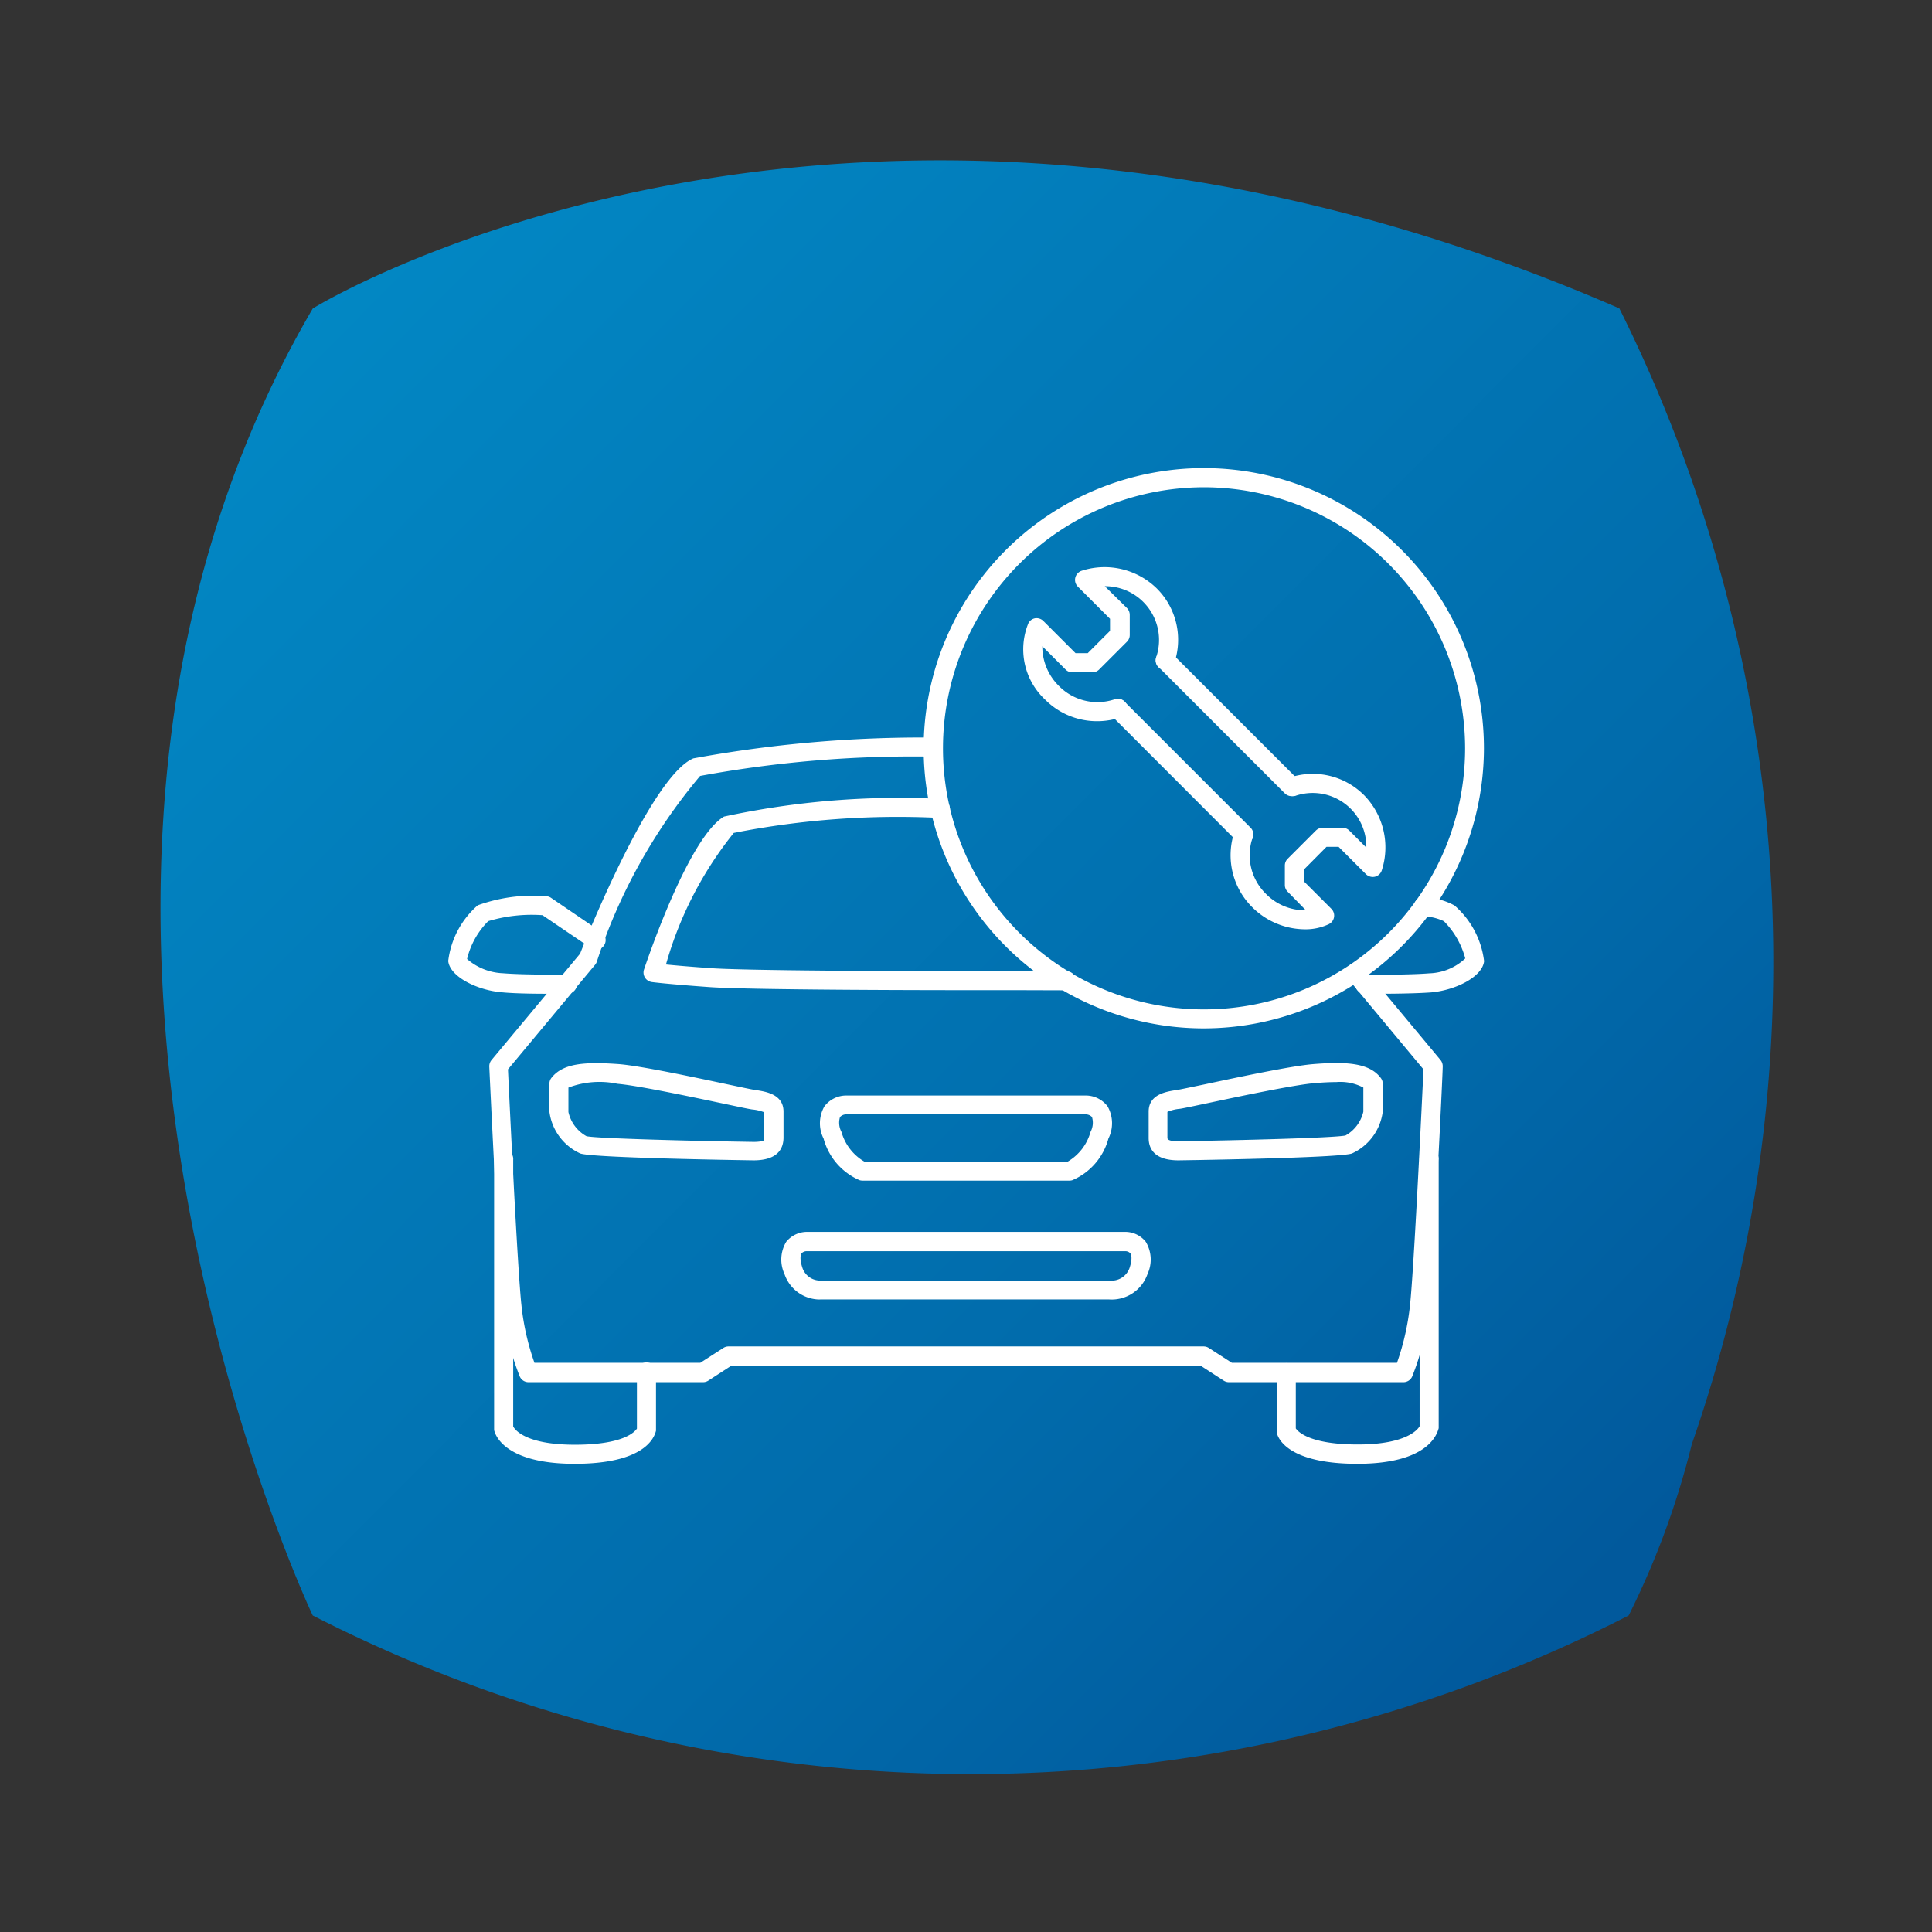
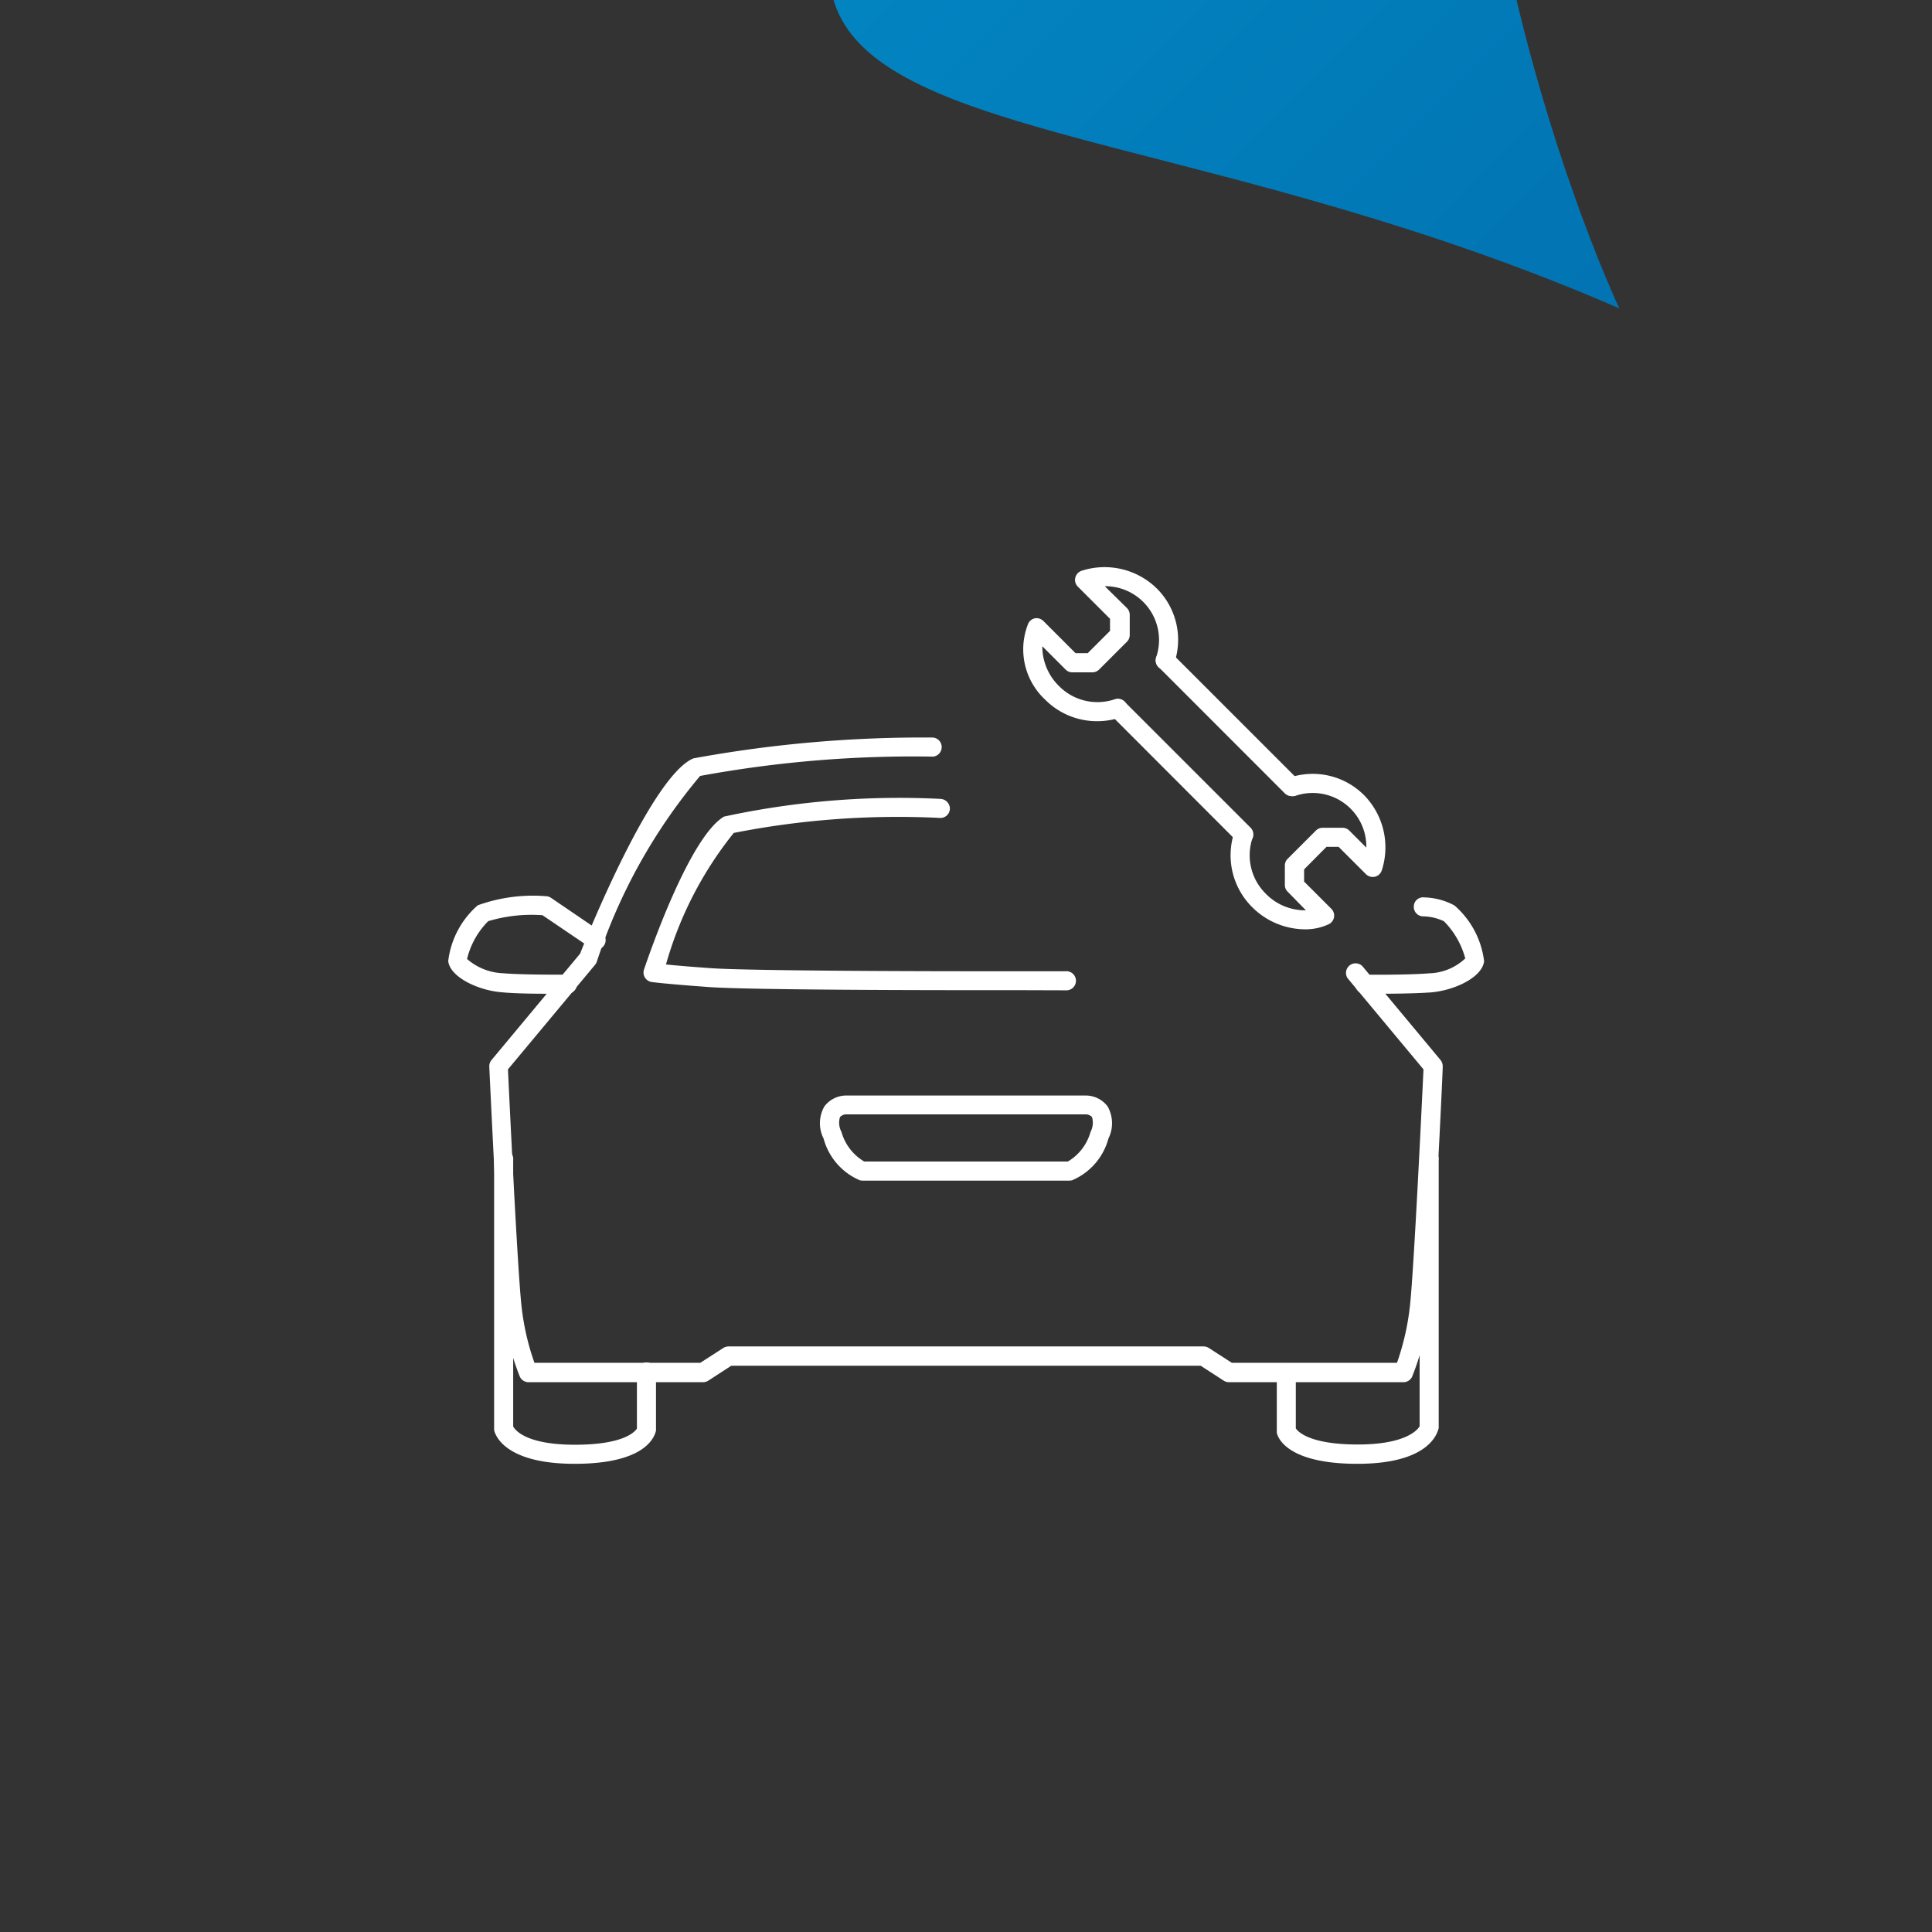
<svg xmlns="http://www.w3.org/2000/svg" id="Layer_1" data-name="Layer 1" viewBox="0 0 24 24">
  <rect x="0" y="0" width="24" height="24" fill="#333333" stroke="none" />
  <defs>
    <style>.cls-1{fill:url(#linear-gradient);}.cls-2{fill:#fff;}</style>
    <linearGradient id="linear-gradient" x1="-3286.761" y1="-419.978" x2="-3286.568" y2="-420.17" gradientTransform="matrix(84.7, 0, 0, -84.68, 278392.455, -35559.943)" gradientUnits="userSpaceOnUse">
      <stop offset="0" stop-color="#028bc7" />
      <stop offset="0.36" stop-color="#027bb9" />
      <stop offset="0.71" stop-color="#016cac" />
      <stop offset="1" stop-color="#01599c" />
    </linearGradient>
  </defs>
-   <path id="Path_1" data-name="Path 1" class="cls-1" d="M20.116,3.831a18.2,18.2,0,0,1,.9,14.11,10.266,10.266,0,0,1-.784,2.127,17.937,17.937,0,0,1-16.347,0s-4.255-8.957,0-16.235C3.881,3.831,10.6-.307,20.116,3.831Z" />
+   <path id="Path_1" data-name="Path 1" class="cls-1" d="M20.116,3.831s-4.255-8.957,0-16.235C3.881,3.831,10.6-.307,20.116,3.831Z" />
  <path class="cls-2" d="M6.9,12.345c-.18,0-.483,0-.67-.019-.295-.024-.641-.19-.662-.388a1.091,1.091,0,0,1,.367-.692,2.021,2.021,0,0,1,.849-.113.118.118,0,0,1,.062.021l.626.426a.119.119,0,0,1,.031.165.117.117,0,0,1-.164.031l-.6-.407a1.879,1.879,0,0,0-.674.074.993.993,0,0,0-.263.47.722.722,0,0,0,.446.177c.263.022.791.017.8.017a.117.117,0,0,1,.119.117.118.118,0,0,1-.117.12Z" />
  <path class="cls-2" d="M7.138,18.184c-.89,0-.992-.377-1-.42l0-3.356a.119.119,0,1,1,.237,0V17.72c.022.042.155.227.766.227s.745-.162.771-.2v-.692a.119.119,0,1,1,.237,0v.717C8.128,17.861,8.007,18.184,7.138,18.184Z" />
-   <path class="cls-2" d="M9.361,14.414h0c-.6-.009-2.014-.037-2.152-.085a.663.663,0,0,1-.384-.519v-.347a.115.115,0,0,1,.025-.073c.146-.188.431-.2.842-.171.272.023.918.16,1.345.251.172.036.3.064.344.07.132.02.352.052.352.269v.327C9.731,14.263,9.667,14.414,9.361,14.414Zm-2.3-.9v.3a.457.457,0,0,0,.224.3c.119.029,1.338.06,2.078.071.106,0,.13-.021.13-.021l0-.347a.544.544,0,0,0-.15-.035c-.043-.006-.179-.035-.358-.073-.4-.084-1.059-.224-1.316-.246A1.083,1.083,0,0,0,7.06,13.511Z" />
  <path class="cls-2" d="M17.435,17.17H15.267a.119.119,0,0,1-.064-.018l-.287-.186H9.084l-.287.186a.119.119,0,0,1-.064.018H6.565a.118.118,0,0,1-.108-.07,3.092,3.092,0,0,1-.207-.85c-.056-.5-.167-2.895-.172-3a.122.122,0,0,1,.028-.082l1.1-1.321c.118-.3.9-2.213,1.407-2.426a15.762,15.762,0,0,1,2.977-.259h0a.119.119,0,0,1,0,.237,14.6,14.6,0,0,0-2.893.24,6.935,6.935,0,0,0-1.285,2.313.15.15,0,0,1-.019.032l-1.083,1.3c.016.342.118,2.484.168,2.936a3.1,3.1,0,0,0,.161.709H8.7l.287-.185a.119.119,0,0,1,.064-.018h5.9a.121.121,0,0,1,.064.018l.287.185h2.052a3.153,3.153,0,0,0,.161-.709c.05-.452.152-2.594.168-2.936l-.941-1.13a.119.119,0,0,1,.182-.152l.97,1.165a.122.122,0,0,1,.028.082c0,.1-.116,2.5-.172,3a3.092,3.092,0,0,1-.207.85A.118.118,0,0,1,17.435,17.17Z" />
  <path class="cls-2" d="M17.1,12.345h-.148a.118.118,0,0,1-.117-.12.112.112,0,0,1,.119-.117c.006,0,.533.005.8-.017a.682.682,0,0,0,.448-.185,1.034,1.034,0,0,0-.265-.462.634.634,0,0,0-.268-.061.118.118,0,0,1-.106-.129.115.115,0,0,1,.13-.106.83.83,0,0,1,.375.1,1.092,1.092,0,0,1,.368.692c-.022.2-.367.364-.662.388C17.584,12.342,17.281,12.345,17.1,12.345Z" />
  <path class="cls-2" d="M16.861,18.184c-.868,0-.989-.323-1-.387l0-.745a.118.118,0,1,1,.236,0v.692c.027.041.172.2.771.2s.745-.185.767-.227V14.408a.119.119,0,1,1,.237,0v3.333C17.854,17.807,17.752,18.184,16.861,18.184Z" />
  <path class="cls-2" d="M12.6,12.3h-.651c-.106,0-2.606,0-3.134-.038-.546-.039-.712-.062-.719-.063a.12.12,0,0,1-.084-.055.118.118,0,0,1-.012-.1c.057-.168.561-1.644.994-1.9a10.308,10.308,0,0,1,2.687-.22.123.123,0,0,1,.119.118.118.118,0,0,1-.117.119,10.529,10.529,0,0,0-2.568.186,4.6,4.6,0,0,0-.842,1.634c.108.011.285.027.559.046.519.037,3.091.038,3.117.038H12.6l.636,0h0a.119.119,0,1,1,0,.237Z" />
  <path class="cls-2" d="M13.287,14.666H10.713a.133.133,0,0,1-.034-.005.785.785,0,0,1-.448-.517.422.422,0,0,1,.01-.4.34.34,0,0,1,.268-.135h2.982a.34.34,0,0,1,.268.135.425.425,0,0,1,.01.4.782.782,0,0,1-.449.517A.12.12,0,0,1,13.287,14.666Zm-2.551-.237h2.529a.621.621,0,0,0,.282-.368.243.243,0,0,0,.018-.185.11.11,0,0,0-.076-.033h-2.98a.107.107,0,0,0-.074.033.239.239,0,0,0,.018.185A.621.621,0,0,0,10.736,14.429Z" />
-   <path class="cls-2" d="M14.639,14.414c-.306,0-.37-.151-.37-.278v-.327c0-.217.22-.249.352-.269.041-.006.171-.034.344-.07.427-.091,1.073-.228,1.345-.251.412-.033.7-.017.842.171a.115.115,0,0,1,.025.073v.347a.663.663,0,0,1-.383.519c-.14.048-1.553.076-2.154.085Zm1.958-.972c-.088,0-.18.006-.267.013-.257.022-.92.162-1.316.246-.179.038-.315.067-.358.073a.5.5,0,0,0-.154.038l0,.324c0,.02.026.041.132.041.74-.011,1.959-.042,2.081-.072a.458.458,0,0,0,.221-.295v-.3A.611.611,0,0,0,16.6,13.442Z" />
-   <path class="cls-2" d="M14.955,12.775A3.48,3.48,0,1,1,18.434,9.3,3.484,3.484,0,0,1,14.955,12.775Zm0-6.722A3.243,3.243,0,1,0,18.2,9.3,3.247,3.247,0,0,0,14.955,6.053Z" />
  <path class="cls-2" d="M15.452,10.488a.12.12,0,0,1-.084-.035L13.8,8.883a.119.119,0,0,1,.168-.168l1.57,1.57a.119.119,0,0,1-.084.2Z" />
  <path class="cls-2" d="M16.045,9.89a.119.119,0,0,1-.084-.034l-1.569-1.57a.118.118,0,1,1,.168-.167l1.569,1.569a.119.119,0,0,1,0,.168A.116.116,0,0,1,16.045,9.89Z" />
  <path class="cls-2" d="M13.626,8.959a.907.907,0,0,1-.643-.268.854.854,0,0,1-.209-.947.118.118,0,0,1,.087-.064.122.122,0,0,1,.1.034l.4.4h.151l.277-.277V7.687l-.4-.4a.118.118,0,0,1-.031-.112.121.121,0,0,1,.079-.085.927.927,0,0,1,.93.217.9.9,0,0,1,.219.934.118.118,0,1,1-.224-.075.668.668,0,0,0-.638-.884h0L14,7.554a.121.121,0,0,1,.034.084v.249A.118.118,0,0,1,14,7.971l-.346.346a.119.119,0,0,1-.084.035h-.249a.115.115,0,0,1-.084-.035l-.289-.289a.688.688,0,0,0,.208.495.67.67,0,0,0,.693.163.118.118,0,1,1,.075.224A.9.9,0,0,1,13.626,8.959Z" />
  <path class="cls-2" d="M16.2,11.544a.934.934,0,0,1-.646-.276.909.909,0,0,1-.219-.936.119.119,0,0,1,.225.075.671.671,0,0,0,.162.693.679.679,0,0,0,.5.208L16,11.081A.116.116,0,0,1,15.961,11v-.25A.118.118,0,0,1,16,10.664l.346-.346a.118.118,0,0,1,.083-.035h.25a.118.118,0,0,1,.083.035l.211.211a.666.666,0,0,0-.883-.642.119.119,0,0,1-.075-.225.9.9,0,0,1,.934.22.926.926,0,0,1,.216.93.119.119,0,0,1-.085.079.122.122,0,0,1-.112-.032l-.339-.339h-.151L16.2,10.8v.151l.339.339a.119.119,0,0,1-.031.19A.677.677,0,0,1,16.2,11.544Z" />
-   <path class="cls-2" d="M10.189,16.143a.465.465,0,0,1-.444-.317.427.427,0,0,1,.022-.4.333.333,0,0,1,.254-.123h3.96a.325.325,0,0,1,.252.123.427.427,0,0,1,.022.4.471.471,0,0,1-.482.316H10.189Zm-.17-.6a.087.087,0,0,0-.062.027c-.007.011-.03.057.012.183a.233.233,0,0,0,.24.154h3.573a.235.235,0,0,0,.249-.154c.042-.126.019-.172.011-.183a.084.084,0,0,0-.061-.027Z" />
</svg>